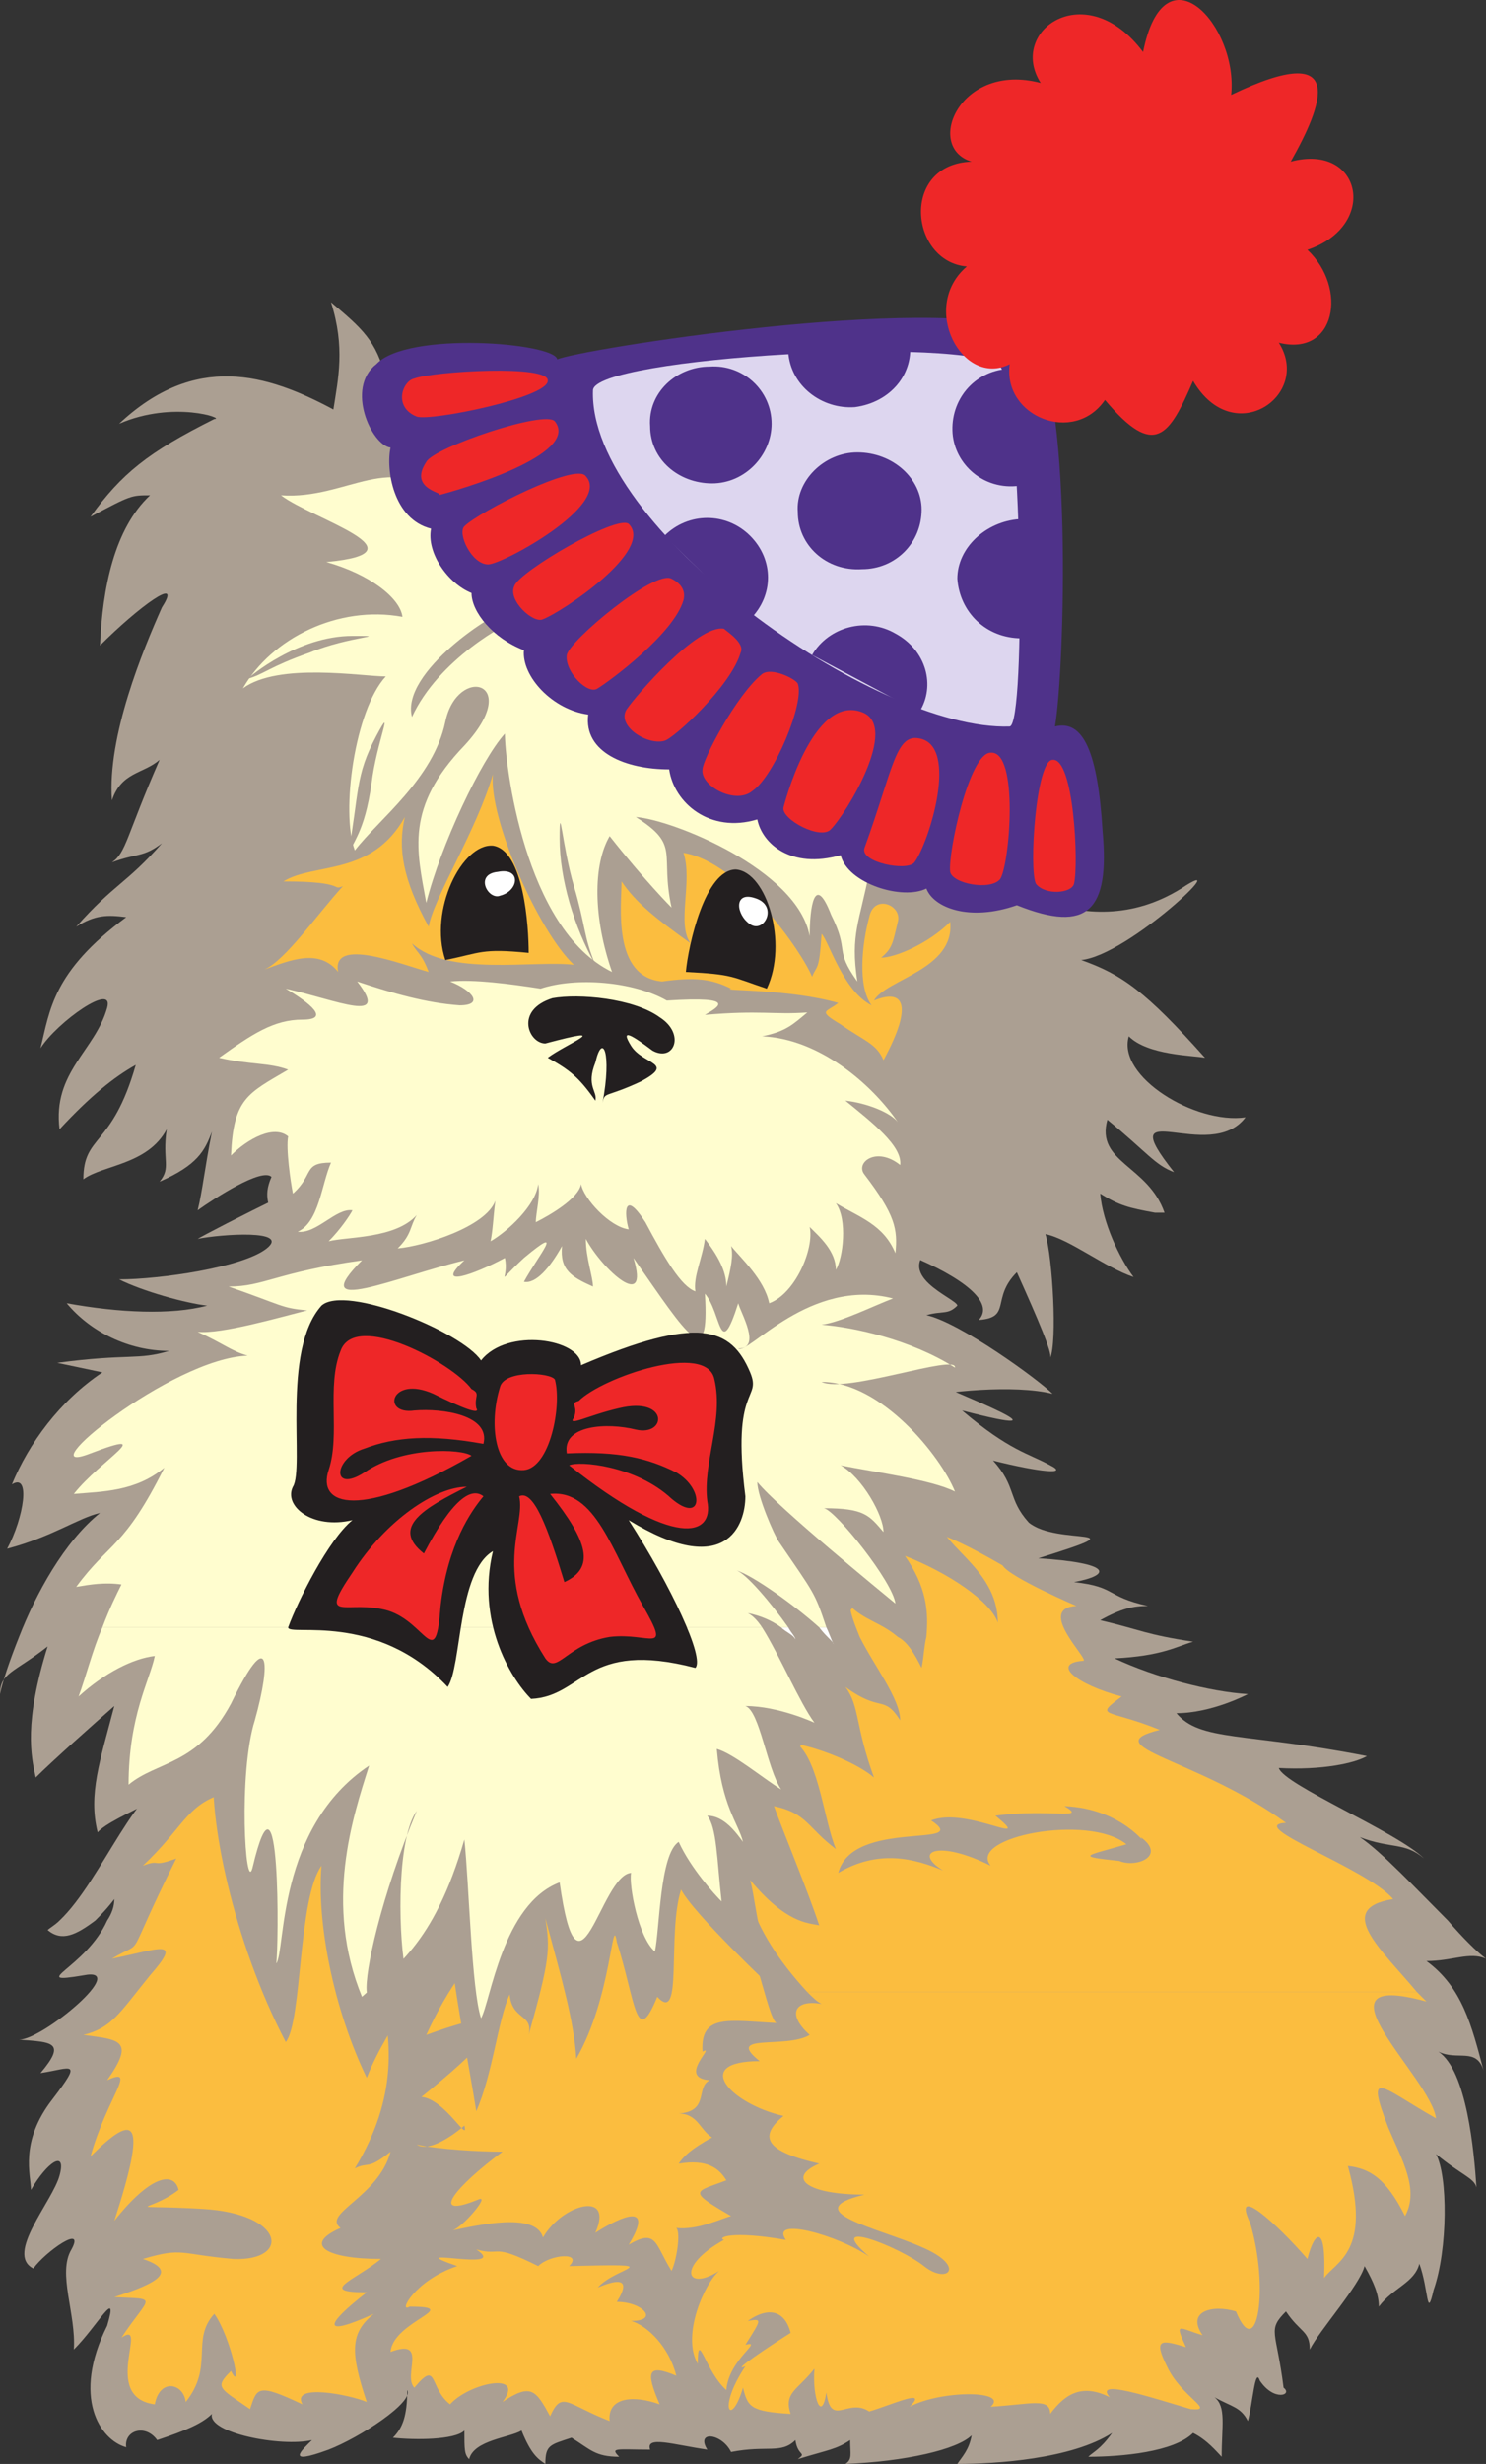
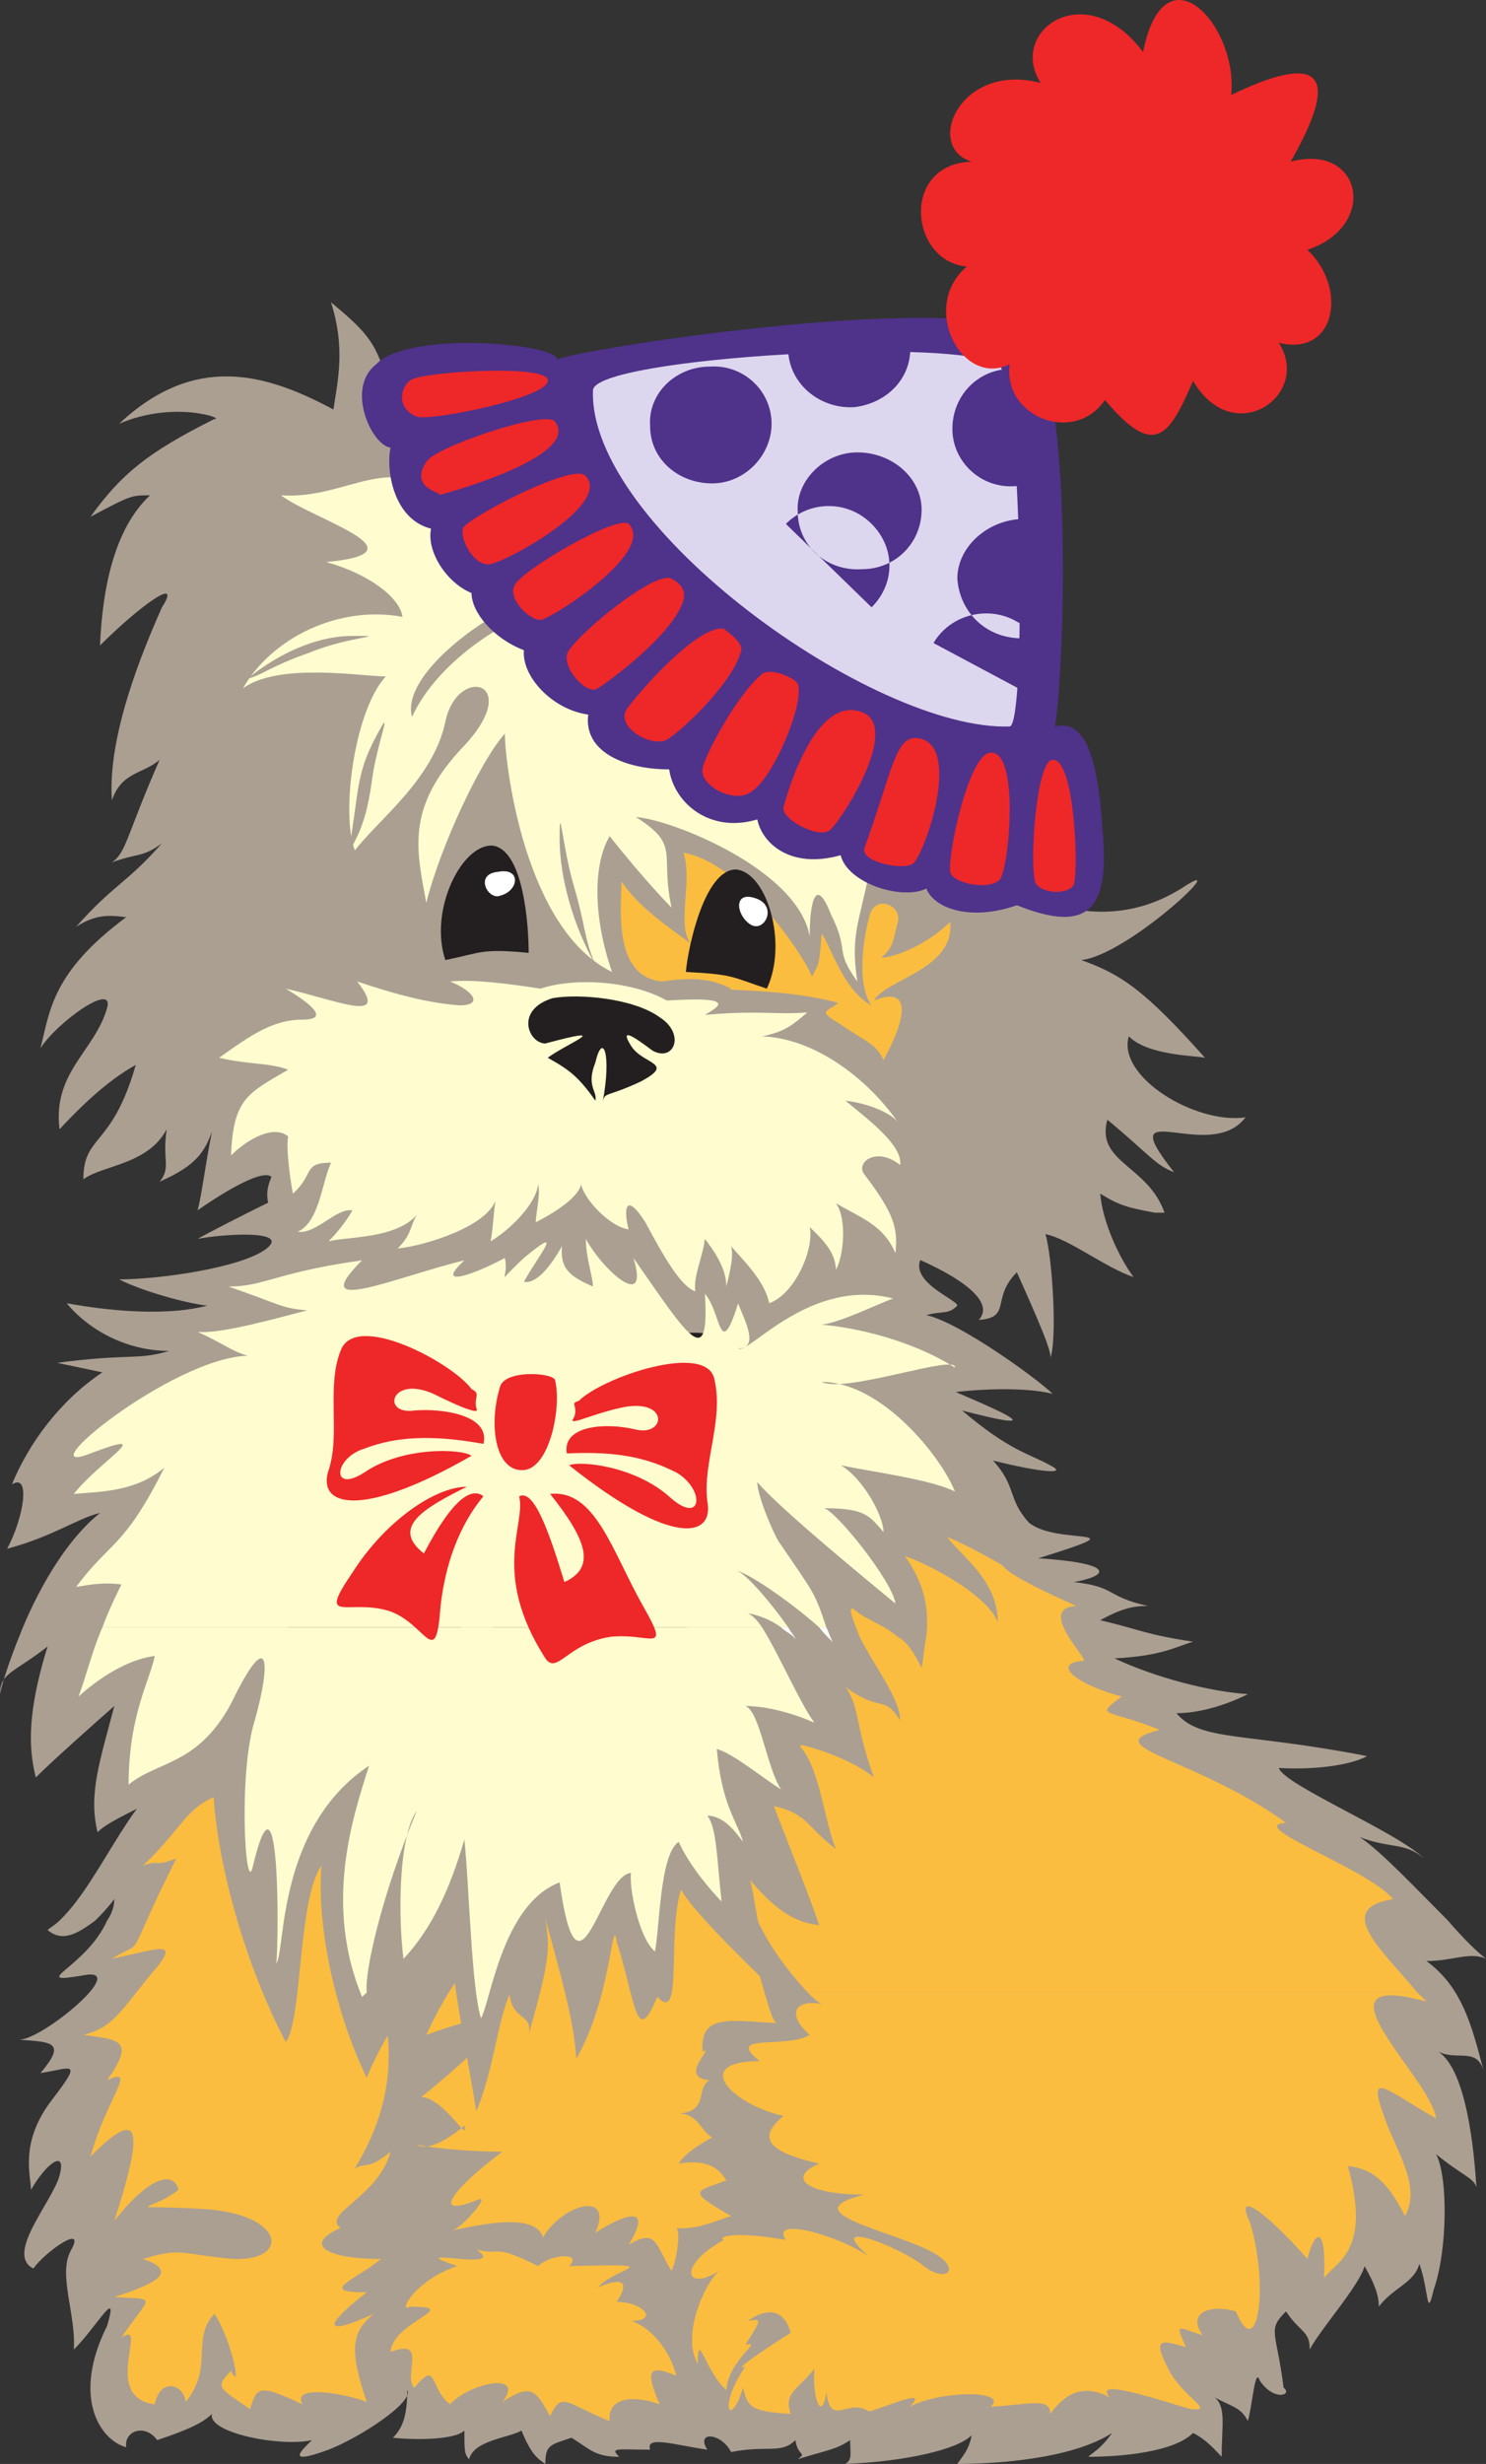
<svg xmlns="http://www.w3.org/2000/svg" width="468" height="775.364">
  <rect width="100%" height="100%" fill="#333333" stroke="none" />
  <path fill="#ab9f92" fill-rule="evenodd" d="M30 604.364c-6 4.5-10.5 6.75-15 3 .75-.75 2.25-1.5 3.75-3H30m426 0c4.5 5.25 9 9.75 12 12-5.25-2.25-10.5.75-18.75.75 11.25 8.25 14.25 20.25 18 34.5-2.25-7.5-8.25-3-14.25-6 9 6 11.25 31.5 12 42.75-.75-3-4.5-3.75-12.75-10.5 3.75 6.75 3.75 30-.75 42.75-2.25 9.75-1.5 0-4.5-8.25-1.5 6-8.25 7.5-12.75 13.5 0-3.75-1.5-7.5-4.5-12.75-1.5 6-14.25 20.25-17.25 26.25 0-6-3-5.25-7.5-12-6 6-3 6-.75 24 3 2.25-3 4.5-7.5-2.25-1.5-4.5-2.25 7.5-3.75 12.75-2.25-4.5-5.25-4.5-10.5-7.5 3.75 3 2.25 9 2.25 18.75-1.5-1.5-4.5-5.25-9-7.5-6 6-22.5 7.5-33 7.5 1.5-1.5 3.75-2.25 7.5-7.5-12.75 8.25-36.75 9.75-48.75 9.75 1.5-2.25 3.75-4.5 4.5-9-4.5 4.5-21 8.25-39.75 9 2.25-1.5 1.5-3 1.5-7.5-4.5 3-6.75 3-16.5 6 3-2.25 0-.75-.75-6-4.5 4.5-9 1.5-20.25 3.75-3-6-11.25-6.75-7.5-.75-10.5-1.5-19.5-4.5-18 0-10.5 0-12.75-.75-9.75 2.25-7.5 0-9-2.25-15-6-6.75 2.25-8.25 2.25-8.25 8.25-2.25-1.5-4.5-3-7.5-10.5-3.75 2.25-15 3-16.5 9-1.5-1.5-1.5-3-1.5-9-3 3-15.75 3-22.5 2.25 3-3 4.5-6.75 4.5-15 2.25 3.75-15 15-24.75 18.75-14.25 5.25-8.25 0-5.25-3-9.75 2.25-33-2.25-31.5-8.25-3 3-8.25 5.25-17.25 8.25-3.75-5.25-10.5-3-9.75 2.25-8.25-2.25-17.25-15.75-6-38.25 3.75-12.75-3 0-10.5 7.5.75-11.25-5.25-24-.75-31.5 4.5-8.25-8.25.75-12 6-9-4.5 6-21 8.25-29.25s-3.75-4.5-9 4.5c0-4.5-3.75-15 6.75-28.5 9.75-12.75 6-9.75-3.75-8.25 8.25-9.75 3.75-9.75-6.75-10.5 7.5 0 35.25-23.25 20.25-20.25-18 3 .75-2.25 7.5-17.25H456m-437.25 0c13.5-12.75 24.75-45 37.5-45l234-126c11.25 5.25 50.25 20.25 12.75 10.5 15 12.75 21 13.5 27.75 17.25 6 3-3 2.25-18-1.5 7.5 8.25 4.5 12 11.25 19.5 9 7.5 36.75.75 3 11.25 23.25 1.5 23.25 5.25 11.25 7.5 13.5 1.5 9.75 4.5 23.25 7.5-4.5 0-8.25.75-15 4.5 12.75 3 14.25 4.5 29.25 6.75-5.25 1.5-9.75 4.5-24.75 5.25 12.75 6 30 10.5 42 11.25 0 0-11.25 6-22.5 6 7.5 9 21.75 6 60 13.5-3.75 2.25-14.25 4.5-27.75 3.75 1.5 5.25 37.5 20.25 45.75 28.5-6-5.25-10.5-3-20.25-6.75 6.75 4.5 18 16.5 27.75 26.25H33.75c1.5-2.25 2.25-4.5 2.25-6.75-2.25 3-4.5 5.25-6 6.75H18.75" />
  <path fill="#fbbd3f" fill-rule="evenodd" d="M55.5 584.864c-17.25 34.5-9 24.75-20.25 31.5 15-3 22.5-6.75 12 5.25-9.75 12-12 16.5-21 18.75 11.25 1.5 16.5 1.5 7.5 14.25 9.75-4.5 0 5.25-5.25 24 14.25-14.25 18-12 7.5 20.25 11.25-14.25 18.75-15.75 20.25-9.75-9.75 7.5-18.75 4.5 7.5 6s27.75 16.5 9.75 15.75c-17.25-1.5-15.75-3.75-28.5 0 13.5 4.5 0 9-9 12 14.25.75 11.25-.75 2.25 12.75 9-6-6.75 18.75 10.5 21 1.5-8.25 9-6.75 9.75-.75 9-11.25 1.5-19.5 9-27.75 5.25 7.5 9 25.5 5.25 18-5.25 5.25-3.75 5.25 6 12 2.25-6.75 2.25-8.25 16.5-1.5-3.75-6.75 15-3 20.25-.75-5.25-15.75-5.25-21.75 2.25-27.75-16.5 7.5-15.75 3.75-2.25-6.75-15.75 0-3.75-3.75 4.5-10.5-17.25 0-24.75-4.5-12.75-9.75-6-4.5 12-9.75 15.75-24-7.5 6-6.75 3-11.25 5.25 27-44.25-5.25-76.5-9-100.5-3-19.5-10.5 49.5-33-17.25-11.25 3.75-12 10.5-24.75 22.5 6-2.25 2.25.75 10.5-2.25m88.5 128.25c-13.5 4.5-18.75 15-15 12.75 17.25 0-5.25 4.5-6 14.25 12-4.5 3.75 7.5 7.5 11.25 7.5-9 4.5 0 11.25 5.25 6-6.75 24-10.5 16.5-.75 9-6 10.5-3.75 15 4.5 3.75-8.25 5.25-3.75 18.75 1.5-.75-7.5 7.5-8.25 15.75-5.25-4.5-10.5-3.75-12.75 5.25-9-2.25-9-9-15.75-14.25-17.25 9 0 3.75-6-4.5-6 5.25-8.25-.75-6.75-6-4.5 6-6.75 23.25-7.5-9-6.75 4.5-4.5-6-3.75-9.75 0-15-7.5-11.25-3-19.5-5.25 11.25 7.5-25.5-1.5-6 5.25" />
  <path fill="#fbbd3f" fill-rule="evenodd" d="M213 701.114c1.5 1.5 0 10.5-1.5 13.5-5.25-8.25-4.5-13.5-13.5-8.25 8.25-13.5-2.25-9-10.5-3.75 6-13.5-10.5-9-16.5 1.5-2.25-8.25-21-3.75-28.5-2.25 3-.75 12-11.25 8.25-9.75-16.5 6.75-6.75-4.5 7.5-15-7.5 0-20.25-.75-27-2.25 4.5 3 14.25-5.25 15-6 1.5 6-6-8.25-13.5-9 39-31.5 18-25.5 1.5-19.5 27-59.25 77.25-56.25 96.75-37.5 6.75 6.75 10.5 31.5 13.5 33.75-15-.75-24-3-23.25 9 4.5-2.25-8.25 8.25 2.25 9-4.5 2.25 0 9.75-9.75 10.5 6 0 6.75 5.25 10.5 7.5-6.75 3.75-9 6-10.5 8.25 9-1.5 12.75 1.5 15 5.25-9.75 3.75-12.75 3 1.5 11.25-3 .75-10.5 4.5-17.25 3.75" />
  <path fill="#fbbd3f" fill-rule="evenodd" d="m446.25 626.864 3 3c-38.25-10.5 1.5 24 3 36.75-17.25-9.75-22.5-16.5-15 3 4.5 10.5 9.75 19.5 5.25 27.75-6-12-11.25-15-18-15.75 7.5 27-3.75 30-7.5 35.25.75-17.25-3-15-5.25-6-9.75-11.25-24-24-18-11.25 6 20.25 2.25 44.25-4.5 27.75-7.5-2.25-15.75 0-10.5 7.5-7.5-2.25-9-4.5-5.25 3.75-7.5-2.25-10.5-3-6 6 4.5 9.75 15.75 14.25 7.5 13.5-12.75-3.75-30.75-9.75-25.5-3.75-9-4.5-14.25-.75-18.75 5.25 0-5.25-6-3-18.75-2.25 6-5.25-15.75-5.25-25.5 0 6-6-5.25-.75-12.75 1.5-6.75-4.5-12 5.25-13.5-6-1.5 9.75-4.5 1.5-3.75-7.5-5.25 6.75-9.75 7.5-7.5 14.25-12.75-.75-13.5-2.25-15-8.25-3.75 12.75-8.25 6.75.75-6.75-5.25 2.25 8.25-6.75 14.25-10.5-1.5-6-6-9-13.5-3.75 4.5-.75 4.5-.75-.75 7.5 6-1.5-5.25 4.5-6 14.25-6.75-6-9-19.5-9-8.25-5.25-9 2.25-25.5 6.75-29.25-10.5 6.75-13.5-1.5 1.5-9.75-2.25-.75 2.25-3 19.5 0-5.25-7.5 16.5-1.5 26.25 5.25-15-12.75 9.75-3 17.25 3s13.5 0-.75-6c-13.5-6-39.75-11.25-18-16.5-18 0-24.75-5.25-14.25-9.75-16.5-3.75-19.5-8.25-11.25-15-16.5-3.75-29.25-17.25-7.5-17.25-11.25-9 8.25-3.75 15.75-8.25-7.5-6.75-4.5-11.25 3.75-9.75-1.5-.75-3-2.25-4.5-3.75h192" />
  <path fill="#fbbd3f" fill-rule="evenodd" d="M254.25 626.864c-18-19.5-25.5-39.75-15-56.25 11.25-18 21-36 24.75-38.25 1.5-13.5-2.25-38.25 20.25-24 .75-20.25-11.25-40.5 31.5-15.75 2.25 3.75 23.25 12.75 23.25 12.75-12.75.75 3.75 16.5 2.25 17.25-10.5.75-2.25 7.5 12 11.25-9 6.75-4.5 3.75 12 10.5-21 5.25 12 9 39.75 29.25-13.5.75 25.5 14.25 33.75 24-18.75 3-3.75 15.75 7.5 29.25h-192" />
-   <path fill="#ab9f92" fill-rule="evenodd" d="M264 589.364c12.75-7.5 24-4.5 33-.75-9.75-6-1.5-9.75 15-1.5-7.5-9 30.75-16.5 42.75-6.75-12.75 3.75-16.5 3.75-2.25 5.25 5.25 2.25 15-1.5 6.75-7.5 2.25 3.75-5.25-9-24-9.75 7.5 4.5-4.5.75-21.75 3 12.75 10.5-9-3-20.25 1.5 13.5 9-24.75-.75-29.25 16.5" />
  <path fill="#fff" fill-rule="evenodd" d="M240 512.114c5.25 8.25 12 24 16.5 30 0 0-11.25-5.25-21.75-5.25 4.5 1.5 6.75 19.5 11.25 26.25-6-3.75-15-11.25-20.25-12.75 1.5 18 6.75 23.25 8.25 29.25-2.25-3-6-8.25-11.25-8.25 3 3.75 3 13.5 4.5 27-2.25-2.25-9.75-10.5-13.5-18.75-6 3.75-6 27.75-7.5 34.5-5.25-4.5-8.25-21-7.5-24.75-9.75.75-16.5 45.75-22.5 3-18 6.75-21.75 37.5-24.75 42.75-3-9-3.75-42-5.25-56.25-9.75 33.75-22.5 40.5-32.25 49.5-12-29.25-3-56.25 2.25-72.75C87 575.114 90 614.114 87 617.864c.75-4.5 1.5-68.25-7.5-30-2.25 8.25-4.5-30 .75-46.5 5.25-18.75 4.5-30-7.5-5.25-10.5 19.5-23.25 18-32.25 25.5 0-21.75 6.75-33 8.25-40.5-6.75.75-15.75 5.25-24 12.75 2.25-6 4.5-15 7.5-21.75H240m8.25 0c.75 1.5 2.25 3 2.25 3.75-.75-1.5-3-2.25-4.5-3.75h2.25m12 0c.75 1.5 1.5 3.75 2.25 5.25 0-.75-2.25-2.25-4.5-5.25h2.25m-228 0c2.25-6 4.5-10.5 6-13.5-5.25-.75-9.75 0-14.25.75 10.5-14.25 15-12 27.75-37.5-9 7.5-19.5 7.5-28.5 8.25 8.25-10.5 27-21 5.25-12.75-21 8.25 25.5-30 49.5-30.75-5.25-1.5-7.5-3.75-15.75-7.5 7.5.75 25.5-4.5 34.5-6.75-8.25-.75-7.5-1.5-24.75-7.5 11.25 0 15-4.5 42-8.25-18 18 10.5 5.25 32.25 0-9.75 9 3 4.5 12.75-.75 1.5 6.75-3.75 9 6 0 13.5-11.25 4.5-.75 0 7.5 3.75.75 8.25-4.5 12-11.25-.75 7.5 3 9.75 9.75 12.75 0-3-2.25-9-2.25-15 5.25 9.75 20.25 23.25 15 6 17.25 24.75 24 36 22.5 11.25 5.25 6 4.5 21.75 10.5 3 .75 3 7.5 14.25 0 14.25 3 2.25 22.5-22.5 48.75-15.75-6 2.25-16.5 7.5-22.5 8.25 9.75.75 27.75 4.5 42 13.5.75-4.5-34.5 8.25-42 4.5 18.75 0 37.5 23.25 42 34.5-7.5-3.75-24.75-6-36-8.25 6.75 3.75 13.5 15.75 13.5 21-4.5-5.25-6-7.5-18.75-7.5 3.75.75 21.75 23.25 22.5 30-4.5-3.75-36.75-30-43.5-38.25 0 4.5 5.25 16.5 6.75 18.75 11.25 16.5 11.25 15.75 15 27H258c-7.5-6.75-21-16.5-26.25-18 3 .75 11.25 10.5 16.5 18H246c-3-2.25-6.75-3.75-10.5-4.5 1.5.75 3 2.25 4.5 4.5H32.25" />
  <path fill="#ab9f92" fill-rule="evenodd" d="M270.75 515.114c4.5 9 12.75 19.5 12.75 26.25-5.25-8.25-6-2.25-17.25-10.5 4.5 6 3 12 9 28.5-5.25-4.5-16.5-9-24-10.5 6.75 6 8.25 24 12 33-9-6.75-9-11.25-19.5-13.5 3 8.25 10.5 26.25 14.25 37.5-3.75-.75-10.5-.75-21.75-14.25 1.5 5.25 1.5 12 7.5 34.5 0 0-25.5-24-29.25-31.5-4.5 14.25.75 42.75-7.5 33.75-6.75 16.5-6.75 1.5-12.75-17.25-1.5-9.75-1.5 17.25-12.75 36.75-.75-12-4.5-24.75-9.75-44.25 1.5 9.75 1.5 12.75-5.25 36.75 1.5-6.75-5.25-4.5-6-12.75-3.75 8.25-5.25 24.75-10.5 36.75-2.25-14.25-7.5-40.5-8.25-53.25-4.5 8.25-19.5 25.5-26.25 42.75-10.5-21.75-15.75-48.75-14.25-66.75-7.5 10.5-6 48.75-11.25 55.5-16.5-31.5-24.75-71.25-22.5-88.5-7.5 9-32.25 17.25-36.75 22.5-3-12 .75-22.5 5.25-39.75-6 5.25-19.5 17.25-24.75 22.5-1.5-6.75-3.75-17.25 3.75-41.25-10.5 8.25-15 8.25-15 15 .75-3.75 3-10.5 6-18h264.75m21 0c-.75 3-.75 6-1.5 9.75-2.25-4.5-4.5-8.25-7.5-9.75h9m-285.75 0c5.25-13.5 14.25-30 25.5-39-6.75 1.5-15 7.5-29.25 11.25 5.25-9.75 7.5-24 1.5-20.25 5.25-12.75 15-26.25 28.5-35.25l-14.25-3c22.5-3 25.5-.75 35.25-3.75-12.75 0-24.75-6-32.25-15 16.5 3 33 3.75 44.25.75-6.75-.75-20.25-4.5-27.75-8.25 12.75 0 39-3.75 46.5-9.75s-14.25-4.5-21.75-3c3.75-2.25 48.75-25.5 53.25-24 21-3.75 201 3 179.25 25.5-15 9.75 6.75 17.25 6.75 19.5-3 3-4.5 1.5-9.75 3 10.5 2.25 35.25 20.25 39.75 24.75-12-3-34.5-.75-42.75 1.5 14.25 4.5 29.25 35.25 30.75 48-11.25-12-10.5-6.75-24-12-1.5 9.75 18.75 16.5 18.75 34.5-2.25-6.75-15.75-15.75-29.25-21 6.75 9.75 7.5 17.25 6.75 25.5h-9c-5.25-4.5-10.5-5.25-15-9.75 0 2.25 1.5 6 3 9.75H6" />
  <path fill="#231f20" fill-rule="evenodd" d="M151.5 428.114c-6-9-42.75-24-50.25-17.25-12.75 14.25-5.25 51-9 57-3 6 6 13.5 18.75 10.5-7.5 6-17.25 25.5-20.25 33.75 0 3 27.75-5.25 50.25 18.75 4.5-6.75 3-36 14.25-42.75-5.25 21.75 5.25 39.75 12 46.5 16.5-.75 17.25-18.75 51.75-9.75 3-3-7.5-25.5-21-46.5 30.75 18.75 36.75 1.5 36.75-7.5-4.5-35.25 5.25-30 1.5-39-6-14.25-16.5-18-53.25-2.25 0-8.25-23.25-12-31.5-1.5" />
  <path fill="#fff" fill-rule="evenodd" d="M174.75 434.114c-1.5-2.25-15.75-3-17.25 2.25-3.75 12-1.5 27 7.5 26.25 8.25-.75 12-20.25 9.75-28.5M147 467.864c-9.75 0-25.5 10.5-36 27-11.25 16.5-1.5 8.25 11.25 12 12 3.75 15 19.5 16.5-1.5 2.25-19.5 9.75-30 13.5-34.5-3.75-3-9.75.75-18.75 18-10.5-8.25 0-14.25 13.5-21m26.25 2.25c14.25-1.5 19.5 18 29.25 35.25 9 15.75 2.25 8.25-10.5 9.75-13.5 2.25-16.5 12-20.25 6.75-17.25-27-6-42-8.25-51 4.5-2.25 9 9.75 14.25 27 9.75-4.5 7.5-12.75-4.5-27.75m-24.75-33c-6-8.25-36.75-24.75-41.25-12-4.5 11.25 0 26.25-3.75 37.5s9.75 15.75 45-4.5c-3-2.25-21.75-3-33.75 5.25-10.5 6.75-9.75-4.5 0-7.5 9.75-3.75 21-4.5 37.5-1.5 2.25-9-12.75-11.25-21.75-10.5-10.5 1.5-7.5-11.25 6-5.25 9 4.5 15 6.75 13.5 4.5-.75-3.75 1.5-4.5-1.5-6m33.75 3.75c7.5-7.5 40.5-18.75 42.75-6.75 3 12.75-3.75 26.25-2.25 38.25 2.25 11.25-10.5 15-43.5-11.25 3-1.5 21 0 32.25 10.5 9.75 8.25 10.5-3 1.5-8.25-9-4.5-18-6.75-34.5-6-1.5-9 12.75-9.75 21.75-7.5 9.75 2.25 10.5-10.5-5.25-6.75-9.75 2.25-16.5 6-14.25 3 1.5-3.75-1.5-4.5 1.5-5.25" />
  <path fill="#fffdcf" fill-rule="evenodd" d="M240 512.114c5.25 8.25 12 24 16.5 30 0 0-11.25-5.25-21.75-5.25 4.5 1.5 6.75 19.5 11.25 26.25-6-3.75-15-11.25-20.25-12.75 1.5 18 6.75 23.25 8.25 29.25-2.25-3-6-8.25-11.25-8.25 3 3.75 3 13.5 4.5 27-2.25-2.25-9.75-10.5-13.5-18.75-6 3.75-6 27.75-7.5 34.5-5.25-4.5-8.25-21-7.5-24.75-9.75.75-16.5 45.75-22.5 3-18 6.75-21.75 37.5-24.75 42.75-3-9-3.75-42-5.25-56.25-9.75 33.75-22.5 40.5-32.25 49.5-12-29.25-3-56.25 2.25-72.75C87 575.114 90 614.114 87 617.864c.75-4.5 1.5-68.25-7.5-30-2.25 8.25-4.5-30 .75-46.5 5.25-18.75 4.5-30-7.5-5.25-10.5 19.5-23.25 18-32.25 25.5 0-21.75 6.75-33 8.25-40.5-6.75.75-15.75 5.25-24 12.75 2.25-6 4.5-15 7.5-21.75H240" />
  <path fill="#fff" fill-rule="evenodd" d="M248.25 512.114c.75 1.5 2.25 3 2.25 3.75-.75-1.5-3-2.25-4.5-3.75h2.25m12 0c.75 1.5 1.5 3.75 2.25 5.25 0-.75-2.25-2.25-4.5-5.25h2.25" />
  <path fill="#fffdcf" fill-rule="evenodd" d="M32.25 512.114c2.25-6 4.5-10.5 6-13.5-5.25-.75-9.75 0-14.25.75 10.5-14.25 15-12 27.75-37.5-9 7.5-19.5 7.5-28.5 8.25 8.25-10.5 27-21 5.25-12.75-21 8.25 25.5-30 49.5-30.75-5.25-1.5-7.5-3.75-15.75-7.5 7.5.75 25.5-4.5 34.5-6.75-8.25-.75-7.5-1.5-24.75-7.5 11.25 0 15-4.5 42-8.25-18 18 10.5 5.25 32.25 0-9.75 9 3 4.5 12.75-.75 1.5 6.75-3.75 9 6 0 13.5-11.25 4.5-.75 0 7.5 3.75.75 8.25-4.5 12-11.25-.75 7.5 3 9.75 9.75 12.75 0-3-2.25-9-2.25-15 5.25 9.75 20.25 23.25 15 6 17.25 24.75 24 36 22.5 11.25 5.25 6 4.5 21.75 10.5 3 .75 3 7.5 14.25 0 14.25 3 2.25 22.5-22.5 48.75-15.75-6 2.25-16.5 7.5-22.5 8.25 9.75.75 27.75 4.5 42 13.5.75-4.5-34.5 8.25-42 4.5 18.75 0 37.5 23.25 42 34.5-7.5-3.75-24.75-6-36-8.25 6.75 3.75 13.5 15.75 13.5 21-4.5-5.25-6-7.5-18.75-7.5 3.75.75 21.75 23.25 22.5 30-4.5-3.75-36.75-30-43.5-38.25 0 4.5 5.25 16.5 6.75 18.75 11.25 16.5 11.25 15.75 15 27H258c-7.5-6.75-21-16.5-26.25-18 3 .75 11.25 10.5 16.5 18H246c-3-2.25-6.75-3.75-10.5-4.5 1.5.75 3 2.25 4.5 4.5H32.25" />
-   <path fill="#231f20" fill-rule="evenodd" d="M151.5 428.114c-6-9-42.75-24-50.25-17.25-12.75 14.25-5.25 51-9 57-3 6 6 13.5 18.75 10.5-7.5 6-17.25 25.5-20.25 33.75 0 3 27.75-5.25 50.25 18.75 4.5-6.75 3-36 14.25-42.75-5.25 21.75 5.25 39.75 12 46.5 16.5-.75 17.25-18.75 51.75-9.75 3-3-7.5-25.5-21-46.5 30.75 18.75 36.75 1.5 36.75-7.5-4.5-35.25 5.25-30 1.5-39-6-14.25-16.5-18-53.25-2.25 0-8.25-23.25-12-31.5-1.5" />
  <path fill="#ee2728" fill-rule="evenodd" d="M174.75 434.114c-1.5-2.25-15.75-3-17.25 2.25-3.75 12-1.5 27 7.5 26.25 8.25-.75 12-20.25 9.75-28.5M147 467.864c-9.75 0-25.5 10.5-36 27-11.25 16.5-1.5 8.25 11.25 12 12 3.75 15 19.5 16.5-1.5 2.25-19.5 9.75-30 13.5-34.5-3.75-3-9.75.75-18.75 18-10.5-8.25 0-14.25 13.5-21m26.25 2.25c14.25-1.5 19.5 18 29.25 35.25 9 15.75 2.25 8.25-10.5 9.75-13.5 2.25-16.5 12-20.25 6.75-17.25-27-6-42-8.25-51 4.5-2.25 9 9.75 14.25 27 9.75-4.5 7.5-12.75-4.5-27.75m-24.75-33c-6-8.25-36.75-24.75-41.25-12-4.5 11.25 0 26.25-3.75 37.5s9.75 15.75 45-4.5c-3-2.25-21.75-3-33.75 5.25-10.5 6.75-9.75-4.5 0-7.5 9.75-3.75 21-4.5 37.5-1.5 2.25-9-12.75-11.25-21.75-10.5-10.5 1.5-7.5-11.25 6-5.25 9 4.5 15 6.75 13.5 4.5-.75-3.75 1.5-4.5-1.5-6m33.75 3.75c7.5-7.5 40.5-18.75 42.75-6.75 3 12.75-3.75 26.25-2.25 38.25 2.25 11.25-10.5 15-43.5-11.25 3-1.5 21 0 32.25 10.5 9.75 8.25 10.5-3 1.5-8.25-9-4.5-18-6.75-34.5-6-1.5-9 12.75-9.75 21.75-7.5 9.75 2.25 10.5-10.5-5.25-6.75-9.75 2.25-16.5 6-14.25 3 1.5-3.75-1.5-4.5 1.5-5.25" />
  <path fill="#ab9f92" fill-rule="evenodd" d="M127.5 619.364c-2.25-13.5-2.25-41.25 3.75-49.5-11.25 27-16.5 51-15.75 57 1.5 6 12-7.5 12-7.5m-42-249c-3 6.75 0 9 0 14.25 30-13.5 114.75-3.75 147.75-2.25 32.25 1.5 85.5 21.75 75 33 10.5-.75 3.75-6.75 12-15 6.75 15 11.25 25.5 10.5 27 2.25-5.25.75-31.5-1.5-39 7.5 1.5 18.75 10.5 27.75 13.5-4.5-6-9.75-17.25-10.5-26.25 6 3.75 9 4.5 17.25 6h3c-5.25-15-21.75-15.75-18-29.25 12.75 10.5 15 14.25 21 16.5-20.25-25.5 11.25-2.25 22.5-17.25-15.75 2.25-40.5-12.75-36.75-25.5 6 6 20.25 6 24 6.75-18.75-21-26.25-26.25-39-30.75 15-1.5 49.5-34.5 31.5-22.5-31.5 19.5-60-6-79.5-9-32.25-5.25-137.25-33-171-151.5-3-12-7.5-15.75-17.25-24 4.5 14.25 2.25 24 .75 33.75-21-11.25-43.5-18-67.5 4.5 17.25-7.5 33.75-1.5 30-1.5-21 10.5-29.25 17.25-39 30.75 12.75-6.75 12.75-6.75 18.75-6.75-11.25 10.5-15 29.25-15.75 47.25 12-12 26.25-22.5 19.5-12-6 13.5-17.25 40.5-15.75 60.75 3-9 9.75-8.25 15-12.75-10.5 24-10.5 29.25-15 32.25 8.25-3 9.75-1.5 15.75-6-11.25 12.75-15 12.75-27 26.25 6-3.75 9.75-3.75 15.75-3-23.25 17.25-24 29.25-27 41.25 5.25-8.25 23.25-21 21-12.75-3.75 13.5-17.25 20.25-15 38.25 9.75-10.5 17.25-16.5 24-20.25-7.5 26.25-16.5 21.75-16.5 36 6-4.5 20.25-4.5 26.25-15.75-1.5 9.75 1.5 12-2.25 16.5 12-5.25 14.25-9.75 16.5-15.75-2.25 11.25-3 18.75-4.5 24.75 5.25-3.75 20.25-13.5 23.25-10.5" />
  <path fill="#fffdcf" fill-rule="evenodd" d="M163.5 194.864c-3.75.75-25.5 12.75-33.75 30.75-3.75-14.25 27-33.75 29.25-33-.75-6-9.75-22.5-18.75-34.5-16.5-17.25-30.75-.75-51.75-2.25 9.75 7.5 46.5 18 14.25 21 13.5 3.75 23.25 11.25 24 17.25-20.25-3.75-41.25 6.75-50.25 22.5 11.25-8.25 37.5-3.75 45-3.75-9.75 10.5-14.25 42.75-9.75 54.75 7.5-9.75 24.75-22.5 28.5-40.5s24.75-12.75 6 7.5c-18.75 19.5-15 33-12 49.5 4.5-18 17.25-45 24.75-53.25 0 9 6 61.5 33.75 75-6-17.25-6-33.75-.75-42.75 11.25 14.25 19.5 22.5 19.5 22.5-3.75-17.25 3-19.5-11.25-28.5 11.25.75 51 16.5 54.75 37.5 0-9 1.5-20.25 6.75-6.75 6 12 .75 10.5 8.25 21-2.25-15 .75-18.75 3.75-34.5 1.5-12.75-45.75-15-110.25-79.5" />
-   <path fill="#fbbd3f" fill-rule="evenodd" d="M83.25 305.114c8.25-3 17.25-6.75 23.25.75-2.25-11.25 20.25-2.25 28.5 0-2.25-6-3.75-6-5.25-9 11.25 10.5 38.25 5.25 51 6.75-11.25-10.5-27-46.5-25.5-60-5.25 18-18.75 39-20.25 48-8.25-15-9.75-24.75-7.5-34.5-10.5 18.75-28.5 14.25-38.25 20.25 20.25 0 15 3 18.75 1.5-8.25 9-18 23.25-24.75 26.25" />
  <path fill="#231f20" fill-rule="evenodd" d="M140.25 302.114c-5.25-15.75 5.25-36.75 15-36 9.75 1.5 11.25 25.5 11.25 33.75-15-1.5-15 0-26.25 2.25" />
  <path fill="#fff" fill-rule="evenodd" d="M156.75 274.364c-7.5.75-3 9 .75 7.5 6-1.5 6.75-9-.75-7.5" />
  <path fill="#fbbd3f" fill-rule="evenodd" d="M195.75 277.364c0 7.5-3 30 12.75 31.5 10.5-1.5 15.75-.75 21.75 2.25-3.75.75 18 0 33.75 4.5-3.75 3-6.75 2.25.75 6.75 7.5 5.25 11.25 6 13.5 11.25 9.75-18 6-22.5-3-18.75 3.75-6.75 25.5-9.75 24-24.75-6.75 6.75-17.25 11.25-21.75 11.25 3.75-3 3.75-5.25 5.25-11.25 1.5-5.25-7.5-9-9-1.5-2.25 8.25-3.75 21.75.75 27.75-9-4.5-13.5-20.25-15.75-22.5-.75 12-1.5 9.75-3 13.5-3-7.5-22.5-36-40.5-39 3 9-2.25 22.5 2.25 28.5-10.5-7.5-17.25-12.75-21.75-19.5" />
  <path fill="#231f20" fill-rule="evenodd" d="M241.5 311.114c6.75-14.25 0-36.75-9.75-37.5-9.75 0-15 24-15.75 32.25 15 .75 14.25 1.5 25.5 5.25" />
  <path fill="#fff" fill-rule="evenodd" d="M237.75 282.614c7.5 2.25 3 11.25-1.5 8.25s-5.25-10.5 1.5-8.25" />
  <path fill="#ab9f92" fill-rule="evenodd" d="M187.5 303.614c-6.75-12-11.25-27-11.25-39.75s.75 2.25 4.5 15 3 15.75 6.75 24.75m-78-33.75c3.75-21 2.25-25.5 9-38.25 6-11.25 0 2.25-1.5 15-2.25 15.75-6 18-7.5 23.25M78 213.614c.75-.75 15.75-13.5 33-13.5 12.75 0-.75 0-13.5 5.25-12.75 4.5-14.25 6.75-19.5 8.25" />
  <path fill="#fffdcf" fill-rule="evenodd" d="M92.25 375.614c6.75-6 3-9.75 12-9.75-3 6.75-3.75 18.75-10.5 21.75 6 .75 12-7.5 17.25-6.75-.75 1.5-3.75 6-7.5 9.75 6-1.5 21-.75 27.75-8.25-2.25 3.75-1.5 6-6 10.5 8.25-.75 27.75-6.75 30.75-15-.75 6-.75 9-1.5 12.75 5.25-3 14.25-11.25 15-18 .75 3.75-.75 9-.75 12 4.5-2.25 13.5-7.5 14.25-12 .75 4.5 9 13.5 15 14.25-1.5-5.25-1.5-12.75 5.25-2.25 6 11.25 11.25 20.25 15.75 21.75-.75-4.5 2.25-10.5 3-16.5 5.25 6.75 6.75 11.25 6.75 15 1.5-6 2.25-9.75 1.5-12.75 3 3.75 10.5 10.5 12 18 8.25-3 14.25-17.25 12.75-24 3 3 8.25 7.5 8.25 13.5 2.25-3.75 3.75-15.75 0-21 7.5 4.5 15 6.75 18.75 15.75.75-7.5 0-12-9.75-24.75-3-3.75 3.75-9 11.25-3 .75-6-9-13.5-17.25-20.25 6.75.75 14.25 3.75 16.5 6.75-8.25-12-24.75-26.25-42.75-27 7.5-1.5 9.75-3.75 14.25-7.5-10.5.75-15-.75-32.25.75 3.75-2.25 11.25-6-12-4.5-10.5-6-28.5-7.5-39.75-3.75-9.75-1.5-21-3-28.5-2.25 7.5 3 10.5 7.5 3 7.5-10.5-.75-21-3.75-32.25-7.5 10.5 13.5-6 6-22.5 2.25 7.5 4.5 14.25 9.75 5.25 9.75s-15.75 4.5-26.25 12c9.75 2.25 15.75 1.5 21.75 3.75-12.75 7.5-17.25 9-18 27 5.25-5.25 13.5-9.75 18-6-.75 3.75.75 14.25 1.5 18" />
  <path fill="#231f20" fill-rule="evenodd" d="M174 314.114c8.25-1.5 25.5 0 33.75 6 8.25 5.25 4.5 14.25-2.25 10.5-6-4.5-10.5-7.5-6.75-1.5s14.25 5.25 3 11.25c-11.25 5.25-11.25 3-12 6.75 3-15.75 0-22.5-2.25-12.75-3 7.5.75 9 0 12-5.25-7.5-8.25-9.75-15-13.5 6-4.5 21.75-10.5-.75-4.5-5.25 0-9.75-10.5 2.25-14.25" />
  <path fill="#4f328a" fill-rule="evenodd" d="M175.5 113.114c6-3 118.5-21 148.5-9 14.25 16.5 11.25 107.25 8.25 124.5 9-2.25 13.5 8.25 15 33 2.25 24.75-4.5 32.25-27 23.25-15 5.25-26.25.75-28.5-5.25-7.5 3.75-24.75-1.5-27-10.5-15.75 4.5-24.75-3.75-26.25-11.25-15 4.5-26.25-5.25-27.75-15.75-13.5 0-27-5.25-25.5-17.25-11.25-1.5-21-12-20.25-20.25-9.75-3.75-16.5-12-16.5-18-7.5-3-14.25-12.75-12.75-20.25-12-3-14.25-18.75-12.75-25.5-6-.75-14.25-18.75-4.5-26.25 9.75-10.5 56.25-6.75 57-1.5" />
  <path fill="#ee2728" fill-rule="evenodd" d="M130.5 119.114c6-2.25 42.75-4.5 42 .75 0 5.25-36.75 12.75-41.25 11.25-7.5-3-4.5-11.25-.75-12m7.5 36.75c6-1.5 45-12.75 36.75-23.25-3-3.75-38.25 8.25-40.5 12.75-6 9 6.75 9.75 3.75 10.5m8.25 9.75c4.5-4.5 35.25-20.25 38.25-15.75 8.25 9-26.25 27.75-30.75 27.75-5.25 0-9.75-9.75-7.5-12m24.75 29.25c6-2.25 35.25-21.75 27-30-3.75-3-34.5 15-36 19.5-2.25 4.5 6 12 9 10.5m17.25 21.75c3.75-2.25 24-17.25 27-27.75.75-3-.75-5.25-3.75-6.75-5.25-3-32.25 19.5-33 24-.75 5.25 6.75 12.75 9.75 10.5m9 6.75c3-4.5 22.5-27 30.75-25.5.75.75 6.75 4.5 5.25 7.5-3 10.5-21 27-24 27.75-5.25 1.5-15-4.5-12-9.75m39.75 25.5c6.75-4.5 16.5-27.75 14.25-33.75-.75-1.5-8.25-5.25-11.25-3-8.25 6.75-18.75 27-18.75 30-.75 5.25 10.5 11.25 15.75 6.75m9.75 5.25s9-36 24.75-30c12 4.5-5.25 32.25-9.75 36.75-3 3.75-15.75-3-15-6.75m41.25 17.25c4.5-6 14.25-36.75 1.5-39-7.5-1.5-8.25 9.75-17.25 34.5-1.5 4.5 13.5 7.5 15.75 4.5m11.25 3c-.75-6 6-37.5 12.75-37.5 9-.75 6 35.25 3 39.75-3 3.75-15 1.5-15.75-2.25m39 3.75c1.5-6 0-39.75-6.75-39-5.25 0-7.5 34.5-5.25 39 3 3.75 11.25 3 12 0" />
  <path fill="#ddd6ef" fill-rule="evenodd" d="M186.75 122.864c-1.5 42.75 88.5 107.25 131.25 105.75 5.25-.75 3.75-105-3-113.25-9-9.75-128.25-3-128.25 7.5" />
  <path fill="#ee2728" fill-rule="evenodd" d="M387.75 29.864c2.25-21.75-21-47.25-27.75-13.5-18-24-42.75-6.75-32.25 9.75-25.5-6.75-36.75 20.25-21.75 24.75-22.5.75-19.5 31.5-1.5 33-15 12.75-1.5 38.25 13.5 30.75-2.25 16.5 20.25 25.5 30 11.25 15.75 18.75 20.25 11.25 27.75-6 12.75 21.75 37.5 4.5 27-12 18 4.5 21.75-17.25 9-29.25 22.5-7.5 17.25-33.75-5.25-27.75 9.75-17.25 18.75-39-18.75-21" />
-   <path fill="#4f328a" fill-rule="evenodd" d="M224.25 152.114c10.5 0 18.75-9 18.75-18.75 0-10.5-9-18.75-19.5-18-10.5 0-19.5 8.25-18.75 18.75 0 10.5 9 18 19.5 18m47.25 27c10.5 0 18.75-8.25 18.75-18.75 0-9.75-9-18-20.25-18-10.5 0-19.5 9-18.75 18.75 0 10.5 9 18.75 20.25 18m45.75-63c-10.5.75-18 9.75-17.25 20.25.75 9.75 9.75 18 21 16.5l-3.75-36.75m3.75 47.25c-10.5.75-19.5 9-19.5 18.75.75 10.5 9 18.75 20.25 18.75l-.75-37.5m-72.75-52.5c.75 10.5 10.5 18 21 17.25 11.25-1.5 18.75-10.5 17.25-21l-38.25 3.75m41.25 113.25c5.25-8.25 2.25-19.5-7.5-24.75-9-5.25-21-2.25-26.25 6.75l33.75 18m-53.25-29.25c7.5-7.5 7.5-18.75 0-26.25s-19.5-7.5-27 0l27 26.25" />
+   <path fill="#4f328a" fill-rule="evenodd" d="M224.25 152.114c10.5 0 18.75-9 18.75-18.75 0-10.5-9-18.75-19.5-18-10.5 0-19.5 8.25-18.75 18.75 0 10.5 9 18 19.5 18m47.25 27c10.5 0 18.75-8.25 18.75-18.75 0-9.75-9-18-20.25-18-10.5 0-19.5 9-18.75 18.75 0 10.5 9 18.75 20.25 18m45.75-63c-10.5.75-18 9.75-17.25 20.25.75 9.75 9.75 18 21 16.5l-3.75-36.75m3.75 47.25c-10.5.75-19.5 9-19.5 18.75.75 10.5 9 18.75 20.25 18.75l-.75-37.5m-72.75-52.5c.75 10.5 10.5 18 21 17.25 11.25-1.5 18.75-10.5 17.25-21m41.25 113.25c5.25-8.25 2.25-19.5-7.5-24.75-9-5.25-21-2.25-26.25 6.75l33.75 18m-53.25-29.25c7.5-7.5 7.5-18.75 0-26.25s-19.5-7.5-27 0l27 26.25" />
</svg>